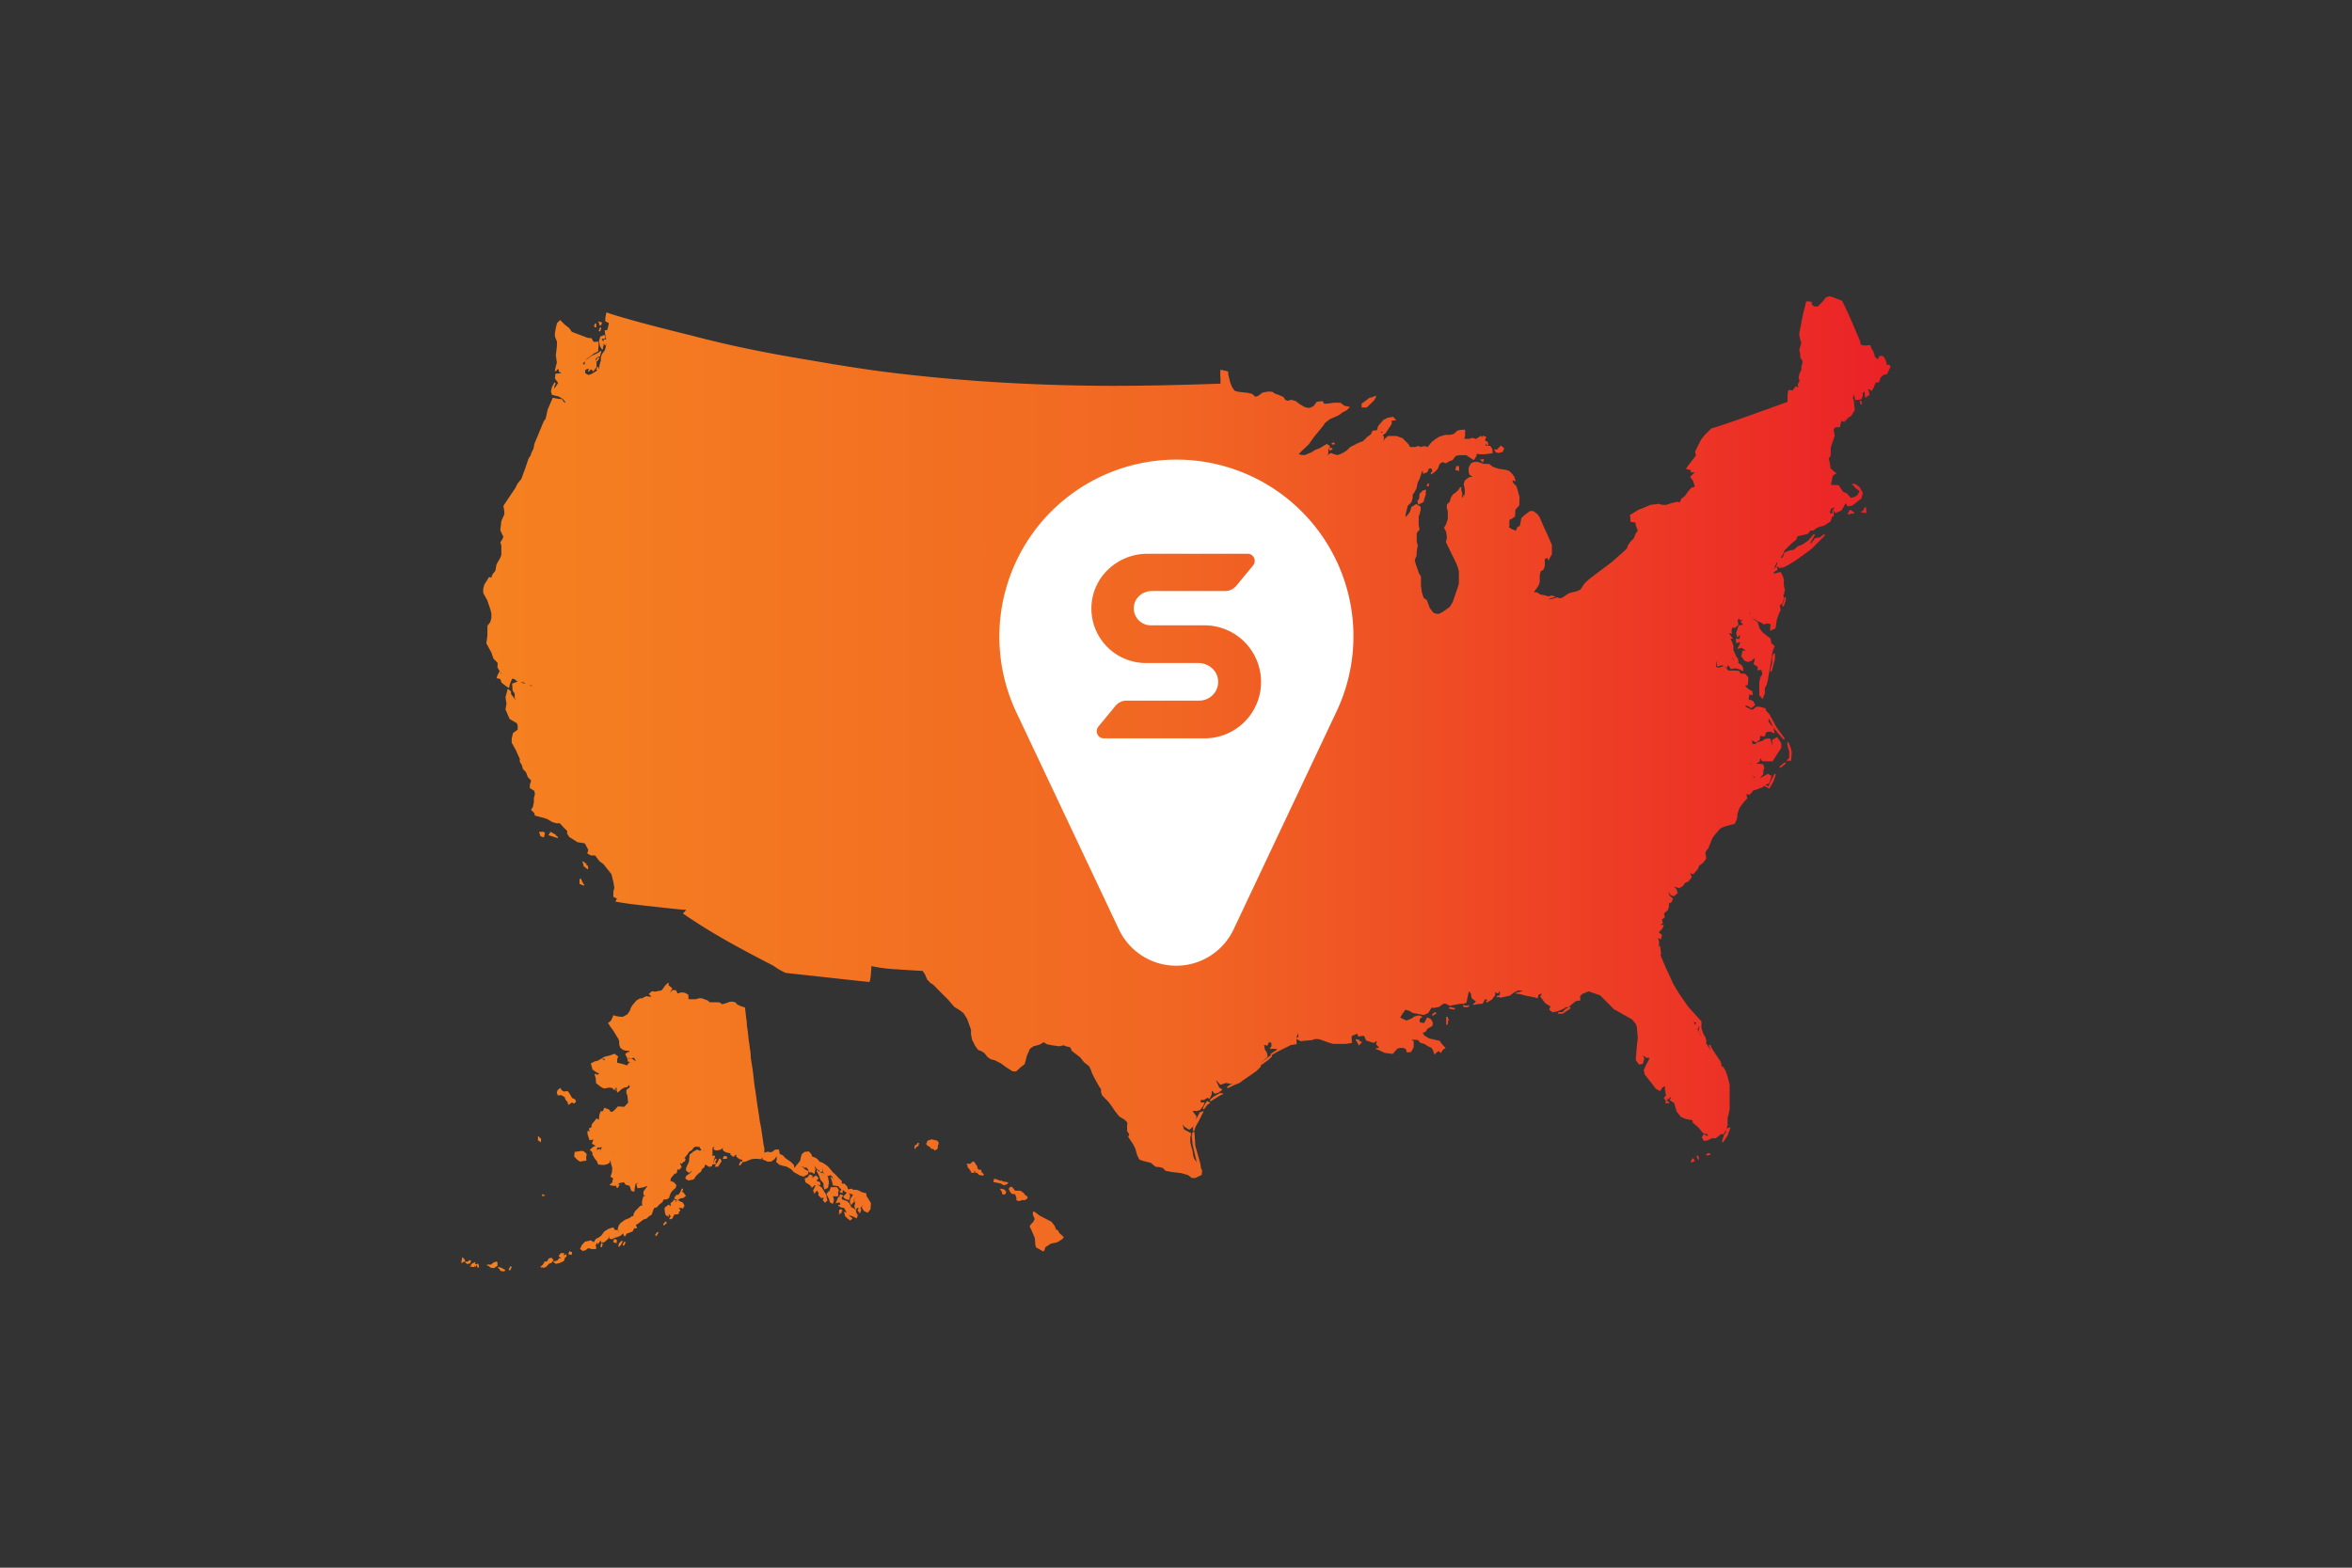
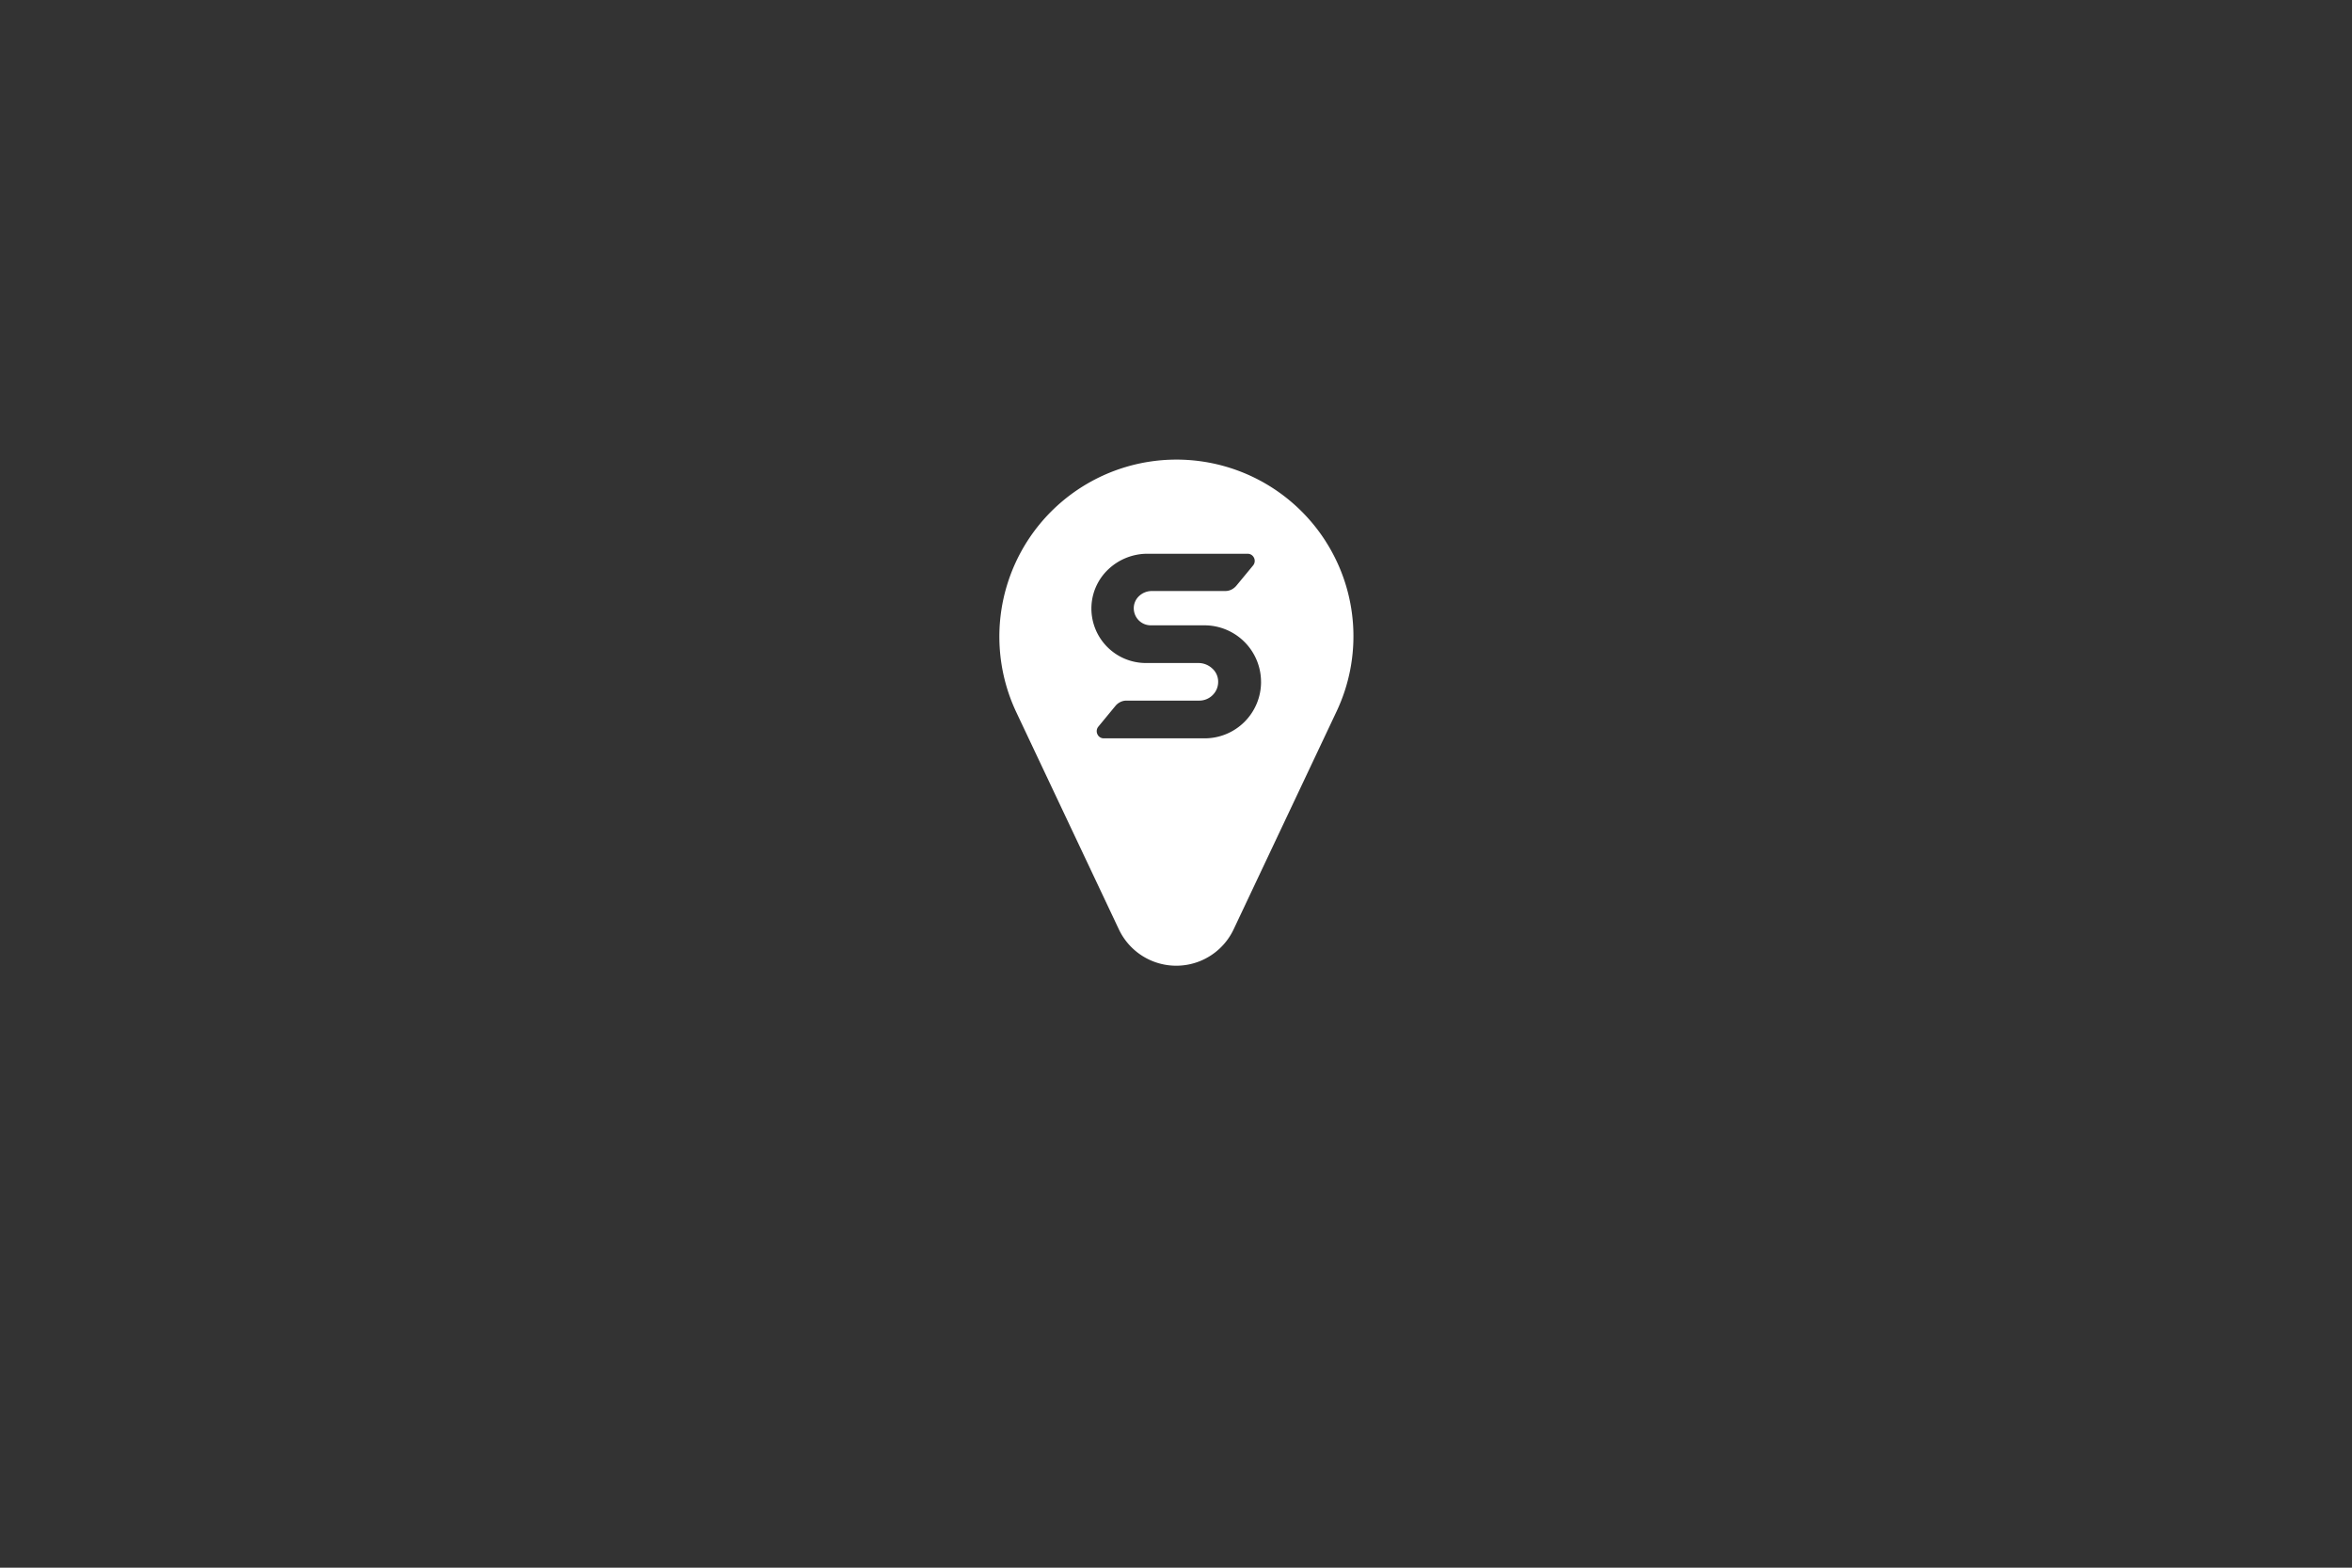
<svg xmlns="http://www.w3.org/2000/svg" id="Layer_1" data-name="Layer 1" viewBox="0 0 1275 850">
  <rect x="0" y="0" width="1275" height="850" fill="#333333" stroke="none" />
  <defs>
    <style>.cls-1{fill:url(#linear-gradient);}.cls-2{fill:#fff;}</style>
    <linearGradient id="linear-gradient" x1="250" y1="425" x2="1025" y2="425" gradientTransform="matrix(1, 0, 0, -1, 0, 850)" gradientUnits="userSpaceOnUse">
      <stop offset="0" stop-color="#f58220" />
      <stop offset="0.5" stop-color="#f16623" />
      <stop offset="1" stop-color="#eb2227" />
    </linearGradient>
  </defs>
-   <path class="cls-1" d="M310,678.92l-1.37-.56-.12.43h0v.06L308,680l1.81.43C310.22,679.1,310.16,679,310,678.92Zm4.67-202.38h-.5v2.74l2.49,1a.87.87,0,0,1-.13-.37c0-.06.07-.06.07-.12l.18.06c-.06-.06-.06-.13-.12-.19s-.06-.18-.19-.25a6.58,6.58,0,0,0-.56-.8l-1-2.24C314.82,476.42,314.7,476.48,314.64,476.54Zm1.68,152.92c1.43,0,1.61-.19,1.55-.5l-.18-1.49.31-1.19-.13-.8-1.43-1.25L315,624l-1.68.31-1.8.25-.25,2.49,1.8,1.93,1.43.87Zm-.13-.44H317v.06l-.81-.06Zm708.65-430.25h0l-.56-.56v-.44h-1.61l-.13-1.3-.56-1.62-1.12-1.74-2-.19-.93,1.87c-.06-.07-.19-.07-.25-.13l-1.37-1.18-.31-1.37-.56-1.62-1.12-1.86-.5-1.56-2.18.25h-1.49l-1.49-.5-.25-1.36-.56-1.62c-2.43-5.6-3.55-8.28-4.67-10.83-1.68-3.79-3.11-7-4.66-9.95-2.68-1.06-3.67-1.37-4.54-1.81l-2.31-.62-1.86.56L988.51,163,987,164.55l-1.68,1.68-1.87-.12-1.37-1,.19-1.24a3.69,3.69,0,0,0-1.81-.44h-1.36l-.44,2.06a89.35,89.35,0,0,0-2.3,10.26c-.44,2.3-.69,3.55-1,4.91a14.3,14.3,0,0,0,1.12,5.17l-.56,1.93-.56,2.17a9.11,9.11,0,0,1,.56,3.92l1.18,1.87-.06,1.37-.5,1.49v1.81l-1,2-.56,2.3.56,1.86-1.06,1.87c.25.93.37,1.43.43,1.68a1.58,1.58,0,0,0-.43-.12c-.81-.69-1-.63-1.06-.5l-1.62,2.18-2.36-.19-.44,2.61v3.8c-19.34,7-28,10.14-38.94,13.75l-2.18.56-3.48,3.36-2.24,2.73-3.3,6.66.5,2-4.29,5.6-1.12,1.68a4.08,4.08,0,0,1,.43.12l-.06.13h.56l1.62.43.12,1.31c1.06-.13,1.62-.19,1.93-.25-.06.12-.06.25-.12.37l-2.24,2.18,1.61,2.24.44,1.49.56,1.62-2,.56-2.3,2.86-1.12,1.68-2.06,1.56-.68,1.86-1.24-.31-2.8.56-1.68.56-1.62.56h-2.05l-2.06-.56-4.54.56-3.92,1.68-2.73,1.06-4.42,2.74.37,3.73,2.61.37.13,1.31.56,1.62.56,1.61-1.06,1.25-1.12,2.8-2,2.05-1.12,1.68-.62,1.74-2.06,2-4.35,3.8a32.52,32.52,0,0,1-3.3,2.74l-6.47,4.85-4.35,3.3L859,316.29l-2.24,3.36-2,.93-2.12.5-2.18.56-1.74,1.18-1.62,1.12-1.55.5-1.37-.56-1.93.56-2.18.56h-.68l1.31-.63,2.42-.68c-.06-.06-.12-.06-.25-.13s-.06-.18-.06-.24l.13-.07h-.19a.58.58,0,0,0-.56,0l-.93-.43-1.81.56-1.93-.56-2.73-.56-1.5-1.06c-1-.06-1.49-.06-1.68-.06.07-.19.19-.44.25-.56A11.58,11.58,0,0,1,833,319l1.06-1.55.62-1.74v-3.92l.56-2.06,1.43-.81.75-1.86v-3.92a7.5,7.5,0,0,0,1.43-.75h0l.5,1.5c.06-.13.19-.32.25-.44h0l.12.19a2.88,2.88,0,0,1,.13-.31v-.07a3.07,3.07,0,0,1,.24-.68l1.19-2.12v-5l-2.24-5.1-2.74-6-1.62-3.8-1.12-1.68-2.3-1.74-1.93-.06-3,2.3L824.65,281a20,20,0,0,1-.38,2.3,7.4,7.4,0,0,0-.31,1.81l-1.43.74-.75,1.87-2.23-.81-1.5-1,.19-1.25v-2.74l1.43-.74,1.62-1.12.18-3.67,2.12-2.43c.12-3,.12-3,.12-4.66l-.56-1.81-.56-2.18-.56-1.68-1.74-1.8a9.34,9.34,0,0,1-.37-1.31h.37c1.31.44,1.37.44,1.37.44a4.36,4.36,0,0,0-.12-.44h.12a1.21,1.21,0,0,1-.25-.37l-.43-1.49-1.12-1.62-1.68-1.68-1.81-.62-3.92-.56-1.55-.5-1.62-.56-2-1.55-3-.07-1.49-.49-1.62-.56h-1.8l-1.81.56-1.37,2.42-.06,2.37.56,1.8c.81.37,1.25.56,1.56.68a2.1,2.1,0,0,1-.56.25l-1.31.19-2.24,1.68-.68,1.87.56,2.92a15,15,0,0,1-.31,4.17c0-.06-.07-.13-.07-.19v-.06a1.67,1.67,0,0,0,.13-.62h-.06l.06-.25a1.08,1.08,0,0,1-.19.25h-.19l-.06-.13c0,.06,0,.13-.06.13-.25.06-.25.18-.12.62v.12a5.74,5.74,0,0,1-.44.69c-.06-.31-.12-.56-.19-.81.19-1.37.19-1.43.19-1.43l-.56-2.18V264l-.19.18c-.06,0-.18-.06-.25-.06V264c0,.06-.06.06-.06.12-.25,0-.31.12-.31.5a6,6,0,0,0-.5.74L789.19,267l-1.5,1-1.18,1.74-.62,2.3-1.49,1.43-.13,1.93.56,1.81v4.23l-.5,1.49-.56,1.62-1,1.55,1.12,2.12.49,3.11-.56,2.55,2.24,4.67,1.62,3.29c.81,1.62.81,1.62,1.62,3.3l1.06,2.67.49,2.12v6.41l-.56,2-.56,1.62-1.12,3.3-.56,1.61-.56,1.62-1.61,2.61-3.67,2.62L780,332.83l-1.43-.06-1.49-.5-2-2.61-1-2.61-.56-1.62-1.8-1.31-.94-3-.49-3.74v-4.85l-1.19-1.87-.49-1.55-.56-1.62-.56-1.62-.56-2.17,1-2.49.07-2.37.56-3.17-.56-1.87V289l1.55-1.92-.5-2.55v-4.3l.5-1.49.56-2.24v-1.74l-2.42-1.49-2.62,1.67-.68,2.43-1.06,1.49L762,280.27c-.06-.13-.06-.19-.12-.32l.12-1,.56-2.49.56-2.18,2-2,.69-2.36V268.2l1-1.37,1.12-2.24.56-2.86,1.06-2.06.56-1.68c.56-1.61.81-2.42.93-2.86a2.88,2.88,0,0,1,.25.5l.19,1.31,2.3-.94.75-1.86,1.37-.25.55,1.49c-.24.31-.43.56-.55.75s-.25.18-.38.25l.19.18c-.25.56.06.75.31.56l1.62-1.12,1.68-1.68,1.18-2.86,1.49-.87,1.81.62,2-1.18,1.55-.5,1.87-2.36,1.93-.37h3.73l1.37,1,2.74,1.68,1.18-1.87.56-1.61,1.24.31h2.74l4.42-.56L809,243.5l-1.12-1.74-2.55-.19.25-1.06.43.69a.45.45,0,0,0,.81-.38l-.56-1.61a3.11,3.11,0,0,0-.43.18h0a.65.65,0,0,1-.19-.25l-.25.13c-.19-.38-.31-.69-.43-.94l.18.07.56-1.62a2.48,2.48,0,0,1-.43-.13h-.07l-1.55-.43a3.49,3.49,0,0,0,.12.43h-.12a.65.65,0,0,0,.19.25V237l.06.06v.06l-1.12-.81L800.07,238l-1.8-.62-1.87.56h-2.61l.44-1.74v-3.24h-.56l-2.18.13-1.68.56L788,235.35l-2,.43H783.4l-1.8.56-1.62.56L778.24,238l-2.18,1.68-2.24,2.8-1.37-.68-2.18.56-1.36-.56-1.93.56h-2.62l-.74-1.43-3.3-3.36-1.8-.62-1.62-.56h-4.48l-1.93,1.74a9.32,9.32,0,0,0-.43,1.24c0-.06-.07-.12-.07-.18.19-.88.19-.94.19-.94v-1.49c-.25-.37-.37-.62-.56-.87l1.43-.93,1.18-1.75,2.18-3.29.06-1.87,2.37-.12c-.13-.13-.19-.25-.31-.38h0l.18-.06c-.06-.06-.18-.12-.25-.19s-.06-.06-.12-.06-.13-.06-.19-.12l-.87-1.12-3,.49-2.3,1.12L747.07,231c-.44,1.56-.56,2.06-.62,2.24l-2.43.31-.87,1.93-2,1.43-2.24,2.24-2.55,1-2.24,1.12-2.18,1.12-1.74,1.74-1.56,1.06-2.11,1.06-1.56.49-1.93-.56-1.61-.56c-1.12.75-1.75,1.12-2.12,1.37,0-.06.06-.12.06-.18l.69-.63v-2.3l1-2-1.86-1.18-3.67,2.24L712.85,244l-1.74,1.12-3.73,1.61-2-.06-1.31-.43c.5-.56,1-1.12,1.43-1.56l4-3.79,2.73-3.86,4.92-6,1.12-1.68,2.61-2.06,4.79-2.11,2.24-1.68,2.12-1.06,1.74-1.74c-.13-.06-.25-.06-.44-.13a.06.06,0,0,0-.06-.06l.12-.12h-.24c-.07-.06-.13-.06-.25,0h-.44c-1.74-.44-1.8-.44-1.8-.44l-1.93-1.55-3.55-.07-3.86.56h-1.55l-.75-1.43-3.17.38L712,220.23l-2.05.93-1.43-.06-1.5-.5L704.39,219l-2.11-1.62-2.37-.62-1.86.56-1.37-.56-.87-1.5L692.88,214l-1.68-.56-1.55-1.06-2.43-.06-2.8.56-2.36,1.74-1.5.5-1.8-1.56L676.4,213l-5-.56-2.12-.56-1.36-2-1.06-2.61-.5-2.12-.56-2.17v-1.56l-4.17-1a1.07,1.07,0,0,1-.06.43h0v.06a23.37,23.37,0,0,0,0,3.55c.06,1,.06,1.8.06,3.55-19.35.68-38.38,1.18-57.85,1.18-19.23,0-38.82-.56-57.74-1.62-19.41-1.06-38.51-2.68-57.73-4.91-11.69-1.31-23.27-3-38.26-5.48-2.86-.5-5.85-1-9.45-1.62-2-.31-8.84-1.49-9.52-1.61-20.41-3.49-38.57-7.35-56.12-12-.62-.13-9-2.24-11.51-2.86-4.41-1.12-8.08-2.06-11.63-3-8.71-2.3-16.17-4.42-23.14-6.66,0,.13-.06.32-.06.44h-.07v.31l-.43,2.43v1.61l1.93.94-.31,1.74-.56,2-1.37.25.25,2.18.56,2.67-1.37.07c-.07.49-.13.87-.19,1.18-.56-.87-.75-1.25-.87-1.43.12-.06.31-.06.37-.13l1.43.07a3.72,3.72,0,0,0-.12-.44l.43-.12-.56-1.62a1.11,1.11,0,0,1-.43.12h0a.06.06,0,0,0-.06.06l-1.81.69-.74,2.43.56,2.92,1.18,1.8c.06-.12.06-.18.12-.31s.13-.06.19-.06l.06.12v-.18c.19-.13.19-.25,0-.56v-.13l.44-1.3v-1.06a13.11,13.11,0,0,1,.81,1.37c.06-.13.06-.19.12-.31a.2.2,0,0,0,.12-.07l.07.13v-.19c.18-.12.18-.25,0-.5a1,1,0,0,0,.12-.31c.06.19.06.31.13.5-.19,1.12-.19,1.18-.19,1.18l-.56,2L326.33,192l-.62,1.74v1.8l-.5,1.5-.56,2.8a.77.77,0,0,1-.25.18v-1.18l-.12.12a2.86,2.86,0,0,1-.31-.06v0c-.31,0-.37.19-.37.87-.5.56-.56.56-.56.56a1.34,1.34,0,0,0,.43.13h.5c-.81.74-.81.81-.81.81l-2.61,1.55-1.56.5-1.86-1.06.24-1.8c1.06-.38,1.5-.56,1.75-.62v.49c-.19.5-.25.75-.31.94v.06h0l-.07.25a.77.77,0,0,0,.25-.19.24.24,0,0,1,.19.06v.13c.06-.06.06-.06.06-.13.19,0,.25-.12.31-.43V201a7.79,7.79,0,0,1,1.06-.75h0l1,1.18,1.74-2.36.06-2.37a8.38,8.38,0,0,0-.31-.93.43.43,0,0,0,.74.06l1.12-1.62-.74-.49-1.12,1.61a.61.61,0,0,0-.06.32l-.25-.75,1-1.25,1.44-.37.8-3a3.21,3.21,0,0,1-.31.19.21.21,0,0,1-.12-.06l.06-.19c-.06.06-.12.06-.19.13a.32.32,0,0,0-.24.18c-.25.19-.44.38-.63.5l-1.92,1-2.12,1-2.24,1.68a6.71,6.71,0,0,0-1.06.75l.62-.69,4.24-3.17,2.11-1.06.25-3.11v-2.17H324l-2.18.12-1.18-2-2-.19L310,179.92l-1.43-2-2.8-2.24-2.11-2.18L302,175.13l-.63,2.3-.56,3.3v1.68l1.12,2.86-.06,2.55-.56,4.85.56,3.92-.56,2-.56,2.74c.06-.06.13-.06.19-.13a.51.51,0,0,0,.31.07v.12c0-.06.06-.06.06-.12.25,0,.38-.13.5-.69a8.74,8.74,0,0,1,.75-.5c.06.13.18.25.25.38l.24,1.18c.63.25,1,.37,1.31.5a11.58,11.58,0,0,1-1.18.31l-2.05.12-.32,2.62,1.75,2.42-1.12,1.74a10.44,10.44,0,0,0-.87,1.31c-.07-.12-.07-.19-.13-.31l.13-.93.56-1.37a.43.43,0,0,0-.81-.31l-1.12,2.17-.56,2.31.56,1.86,3.61.87,2.55,1.56c.74,1.06,1.12,1.55,1.3,1.8h-.31l-.81-.43-.74-1.43-2-.19-3.18-.56L296.91,222l-1.12,5-1.06,1.49-5,12.07-.56,2.8-1.05,2.05-.56,1.68-1.06,1.56-1.68,5-2.18,6-2.11,2.61-1.12,2.24L275.07,271l-2.18,3.29.5,3v1.56l-1.62,3.67-.56,5,1.68,3.54-.56,1.31L271.28,294l.49,2v4.79l-.49,1.5L269.16,306l-.62,3.42-1.56,2-.62,1.75-1.24-.32-1.5,2.43-1.05,1.62-.63,2.3v2.3l2.24,4.05,1.62,4.85.56,2.17v2.62l-.56,2.05-1.55,2.05-.07,5.73-.56,3.73,2.8,5.16,1.06,3.18,2.3,2.36-.12,2.43c.62,1.05,1,1.74,1.24,2.17,0,.07-.06.07-.06.13h-.12a.47.47,0,0,1-.07-.19c0,.06-.06.13-.06.19s-.12.12-.06.31-.06.19-.06.25a11.93,11.93,0,0,0-.75,1.3l-.56,1.62a2.62,2.62,0,0,1,.44.13h.06l1.55.43.69,1.93,2.3,1.8,1.68,1.12a4.08,4.08,0,0,1,.12-.43l.13.06v-.56l.43-1.62,1.06-2.55,1.25.25c.93.75,1.43,1.12,1.68,1.37l-2.93,1.06.25,3.73,1.18,1.81-.06,1.92c.19.63.31,1,.37,1.25a1.08,1.08,0,0,1-.25-.19l-.56-.87L277,376.26l.06-1.37-1.8-1.43a2.48,2.48,0,0,1-.13.43l-.12-.06v.56l-.44,1.62-.56,2.05.56,3.49-.56,3.11,2.24,5.16,4,2.36.38,1.37v2.06l-2.55,1.86-.69,3v2.24l2.24,4,2.18,4.85-.06,1.43,1.18,1.87.5,2.05,1.74,1.87,1,2.61,1.75,1.81-.69,2.36v1.74l2.43,1.5.31,1.86-.56,2V435l-.56,2.62-1,1.49,1.75,1.68.37,1.43,5.23,1.37,1.61.56,2.62,1.62,2.3.62h1.74l1.87,2.05,2.17,2.18-.12,1.31,1.18,1.86,4.48,2.86,4,.63,1.87,3.6-.56,1.87,1.93,1.06h2.3l2.36,3.11,2.24,1.68,4.29,5.41,1,4.17.56,3.23-.56,2v2.86l1.93.93-.81,1.68c.12,0,.31.06.44.06h0a.82.82,0,0,1,.37.06c5,.88,9,1.37,17.6,2.31,9,1,13,1.43,18,1.92h1.93c-.18.25-.31.5-.43.69l-1.31,1.37c13.87,9.58,27.5,17.23,49.21,28.43a34.26,34.26,0,0,0,6.53,3.79c6.53.75,11.51,1.25,22.77,2.49s16.24,1.81,22.65,2.43a17.8,17.8,0,0,0,.74-4.48c.19-2,.25-3,.25-4.11a.78.78,0,0,1,.37.06A88.53,88.53,0,0,0,486,525.56c3.85.25,5.41.38,14.18.88l1.31,2,1.06,2.61,1.74,1.8,1.68,1.12,3.17,3.24,4.92,4.91,3.23,3.8,2.86,1.74,2.12,1.62,2,3.17,2.12,5.91v2.55l.56,2.8,1.67,3.36,1.68,2.24,1.87.68,1.56,1.06,1.55,2.05,1.74,1.19,2.31.62,3.17,1.62,3.73,2.67,2.74,1.68,1.86.06,2.49-2.3,2.12-1.62.68-2.42.56-2.18,1.62-3.73,2-1.43,2.06-.5,1.68-.56,1.74-1.12,1.74,1.12,2.86.56,3.86.56,2.36-.56,1.37.56,2.24.56.81,1.93,4.48,3.42,2.11,2.67,2.8,2.24,1,2.06.5,1.55,1.68,3.36,2.17,3.86,1.12,1.68-.06,1.37.56,1.8,1.74,1.8,1.62,1.62,1.62,2.12,2.17,3.23,2.18,2.74,2.86,1.74,1.56,1.56-.13,2.42v2.18l1.19,1.87-.63,1.24,2.8,4.23,1.06,2.12,1.06,3.73,1.12,2.24,1.87.75,2.24.56,2.17.56,2.55,2.11,1.93.12,2.05.56,1.44,1.5,3.48.68,4.91.56,3.74,1.06,2.05,1.56,1.93.06,3.48-1.68.25-2.55a9.47,9.47,0,0,0-.56-.81l-.5-3.05L648,621.31l-.5-7.53a.47.47,0,0,0-.31.06H647l-.43-.12L646,615.9l.56,5c1.86,7.91,2.11,9.09,2.17,9.27l-1.36-1.92-.5-1.5-.5-3.23-.56-1.68-.56-2.68v-2.61l.56-2.05-4-2.18c-.38-1.37-.56-2.12-.69-2.49.13.06.19.13.31.19l.56.87,2.74,1.68c1.18-1,1.81-1.49,2.24-1.81l-.25.81v1.74a.21.21,0,0,1,.06-.12c.13,0,.25.06.38.06v.13c0-.07,0-.07.06-.13.31,0,.37-.18.37-1a15,15,0,0,0,.56-1.43l1.56-2.74,2.74-5.41a1.46,1.46,0,0,0-.44-.13v-.06l-.12.06a.21.21,0,0,0-.13.06l-.81.44h0l-.37-.19c-1.25,2.31-1.93,3.49-2.3,4.17l.37-1.68c-1.37-1.93-1.93-2.61-2.11-2.92.24-.06.43-.06.62-.13l1.68.13,1.68-.56,1.86-2.37.63-1.74h-.44l.06-.12a.47.47,0,0,1-.25.06c-.06,0-.06,0-.12.06h-1.37v-1.3c.06,0,.06,0,.12-.07h1.75l1.74-1.18,1.24.62,1.12-2.48v-2a3.46,3.46,0,0,0,.56.44l.94,1.24,2-.49,2.3-1.68a1.15,1.15,0,0,0-.37-.25l.12-.06c-.12-.07-.25-.07-.37-.13l-1.12-.81c-1.06-2.3-1.56-3.29-1.74-3.73a.47.47,0,0,0,.25.06l2.11,2.24,3.17-1,2.49.56,1.06-.32-.19.19a10,10,0,0,1-1.12.5l-1.55,1.06a.43.43,0,0,0,.43.74l3.3-1.61,2.68-1.06,2.3-1.68c4-2.74,5.16-3.49,7.09-4.92l2.24-2.24c0-.43.06-.74.06-1a.41.41,0,0,0,.44-.06l3.79-2.74,1.68-1.68a.44.44,0,0,0-.56-.68l-1.62,1.12a2.23,2.23,0,0,0,.25.31h0l-.25-.31c-2.42,2.11-3.36,2.86-3.67,3.11v-.07l1.5-1.3,2.17-2.18-.43-2.12-1.12-1.74c-.31-1.8-.44-2.3-.44-2.49h.25c1.43.44,1.49.44,1.49.44l.94-1.93,1.24.31.13,1.87-1.06,1.3h.43l.07.07c-.13.12-.13.18-.13.18a.48.48,0,0,0,.25-.06.16.16,0,0,0,.25-.06c.12,0,.31-.06.44-.06l1.86.06a5.55,5.55,0,0,1,1.06.43c-.25.13-.5.25-.81.44L689,571.29h-.06a.45.45,0,0,0,.5.75l2.74-1.62,7.59-3.8,3.17-.49-.19-2.74a.26.26,0,0,1,.06-.13c.07.07.13.07.25.13h0l-.18.12c.12,0,.18.07.25.07a.22.22,0,0,0,.18.06c.06,0,.19.06.25.06l1.37.81,6.16-.56,1.74-.56h2.05l3.11,1.06,2.68,1,2.24.56h6.66l3.35-.56-.18-2.24v-1.49l3-1.24.49,1.49,3.18-.37,1.18,2.55,4,1.3c1-.56,1.5-.87,1.74-1v.5l-.43,1.18c1.12,1.18,1.49,1.68,1.68,1.87a1.82,1.82,0,0,0-.37.18l-1.56.31.37.19v.12l-.18.07c.06,0,.18.06.25.06a.22.22,0,0,0,.18.06c.5.19,1,.31,1.37.44l2.92,1.43,4.42.56,2.55-2.87,1.43-.37h1.5l1.49.5.81,2,2.18-.31,1.36-2.43.07-1.8v-1.62c-.63-.31-1-.5-1.31-.62.56-.06,1-.13,1.37-.19l2.24.19,1.24,1.49,2.37.69,1.49,1,2.24,1.12.93,1.5.5,2.05c.12-.12.25-.19.37-.31l.07.19a.77.77,0,0,1,.18-.25l.06-.07c.13-.12.19-.24.32-.37L780,569.8,781,571c.06-.13.18-.25.25-.37h0a15.44,15.44,0,0,0,.93-1.5l1.49-.87-.31-.31.06-.06a1.31,1.31,0,0,1-.31-.25l-1.62-1.74-1-1.56-5.72-1.3-2.62-1.56-.93-1.49,1.49-.5,1.18-1.74,2.62-1.5.18-2-1.18-1.86-1.86-.75-1.62,3-2.3-.25-.13-1.87,1.49-1.24a3,3,0,0,1-.43-.19l.12-.12h-.25c-.06-.07-.12-.07-.24,0h0l-1.12-.44-2.31.56-1.74,1.18-2.67,1.06-1.31-.56-2.11-1.06,1.3-2.17,1.56-2.06,2.3.69,1.49,1,6.16,1.18,2.43-1.11,1.8-2.93,1.25.19,2.8-.56,2.36-1.74,1.37.06,2,1.06,5.72-1.06h1.56l1.8-.56.87-4.17c.31-1.24.44-1.8.5-2,.12.06.19.12.31.19a5.08,5.08,0,0,0,.75,1l.37,2.43,2.37,1.93-1.75,1.55h.38c.06.06.06.13.12.13l-.12.12c.06,0,.12-.06.25-.06s.18,0,.31-.06c.56-.13,1-.25,1.43-.32l3-.24,1.36-2.43a9.07,9.07,0,0,0,1.12.19,1.58,1.58,0,0,0-.12.43c-.06.06-.06.13-.12.19a1.19,1.19,0,0,0-.38.25.34.34,0,0,0,.19.12c-.25.62,0,.75.25.62l2.73-1.61,1.75-2.31c.06-1.12.06-1.55.06-1.74.12.06.25.06.31.13.93.74,1.12.68,1.24.56.44-.63.69-1.06.87-1.25a2.84,2.84,0,0,1,.13.69l-.13,1.49-1.92.62c.06,0,.12.06.25.06s.06.19.06.25l-.13.07h.13c.12.18.31.18.81,0h0l1.24.43,5-1.12,2.36-1.74L823,537l2,.06h.62c-.56.25-1.06.44-1.43.63l-2.68.68c.07,0,.19.06.25.06s.06.19.06.25l-.12.06h.25c.06.07.19.07.37.07.62.06,1.12.12,1.56.18l2.67.75,5.41,1.06,1.56.56a4.36,4.36,0,0,1,.12-.44h0v-.06l.44-1.56c.87-.31,1.37-.49,1.62-.56a2,2,0,0,0-.13.56l-.68,1,2.8,3.67c2.11,1.31,2.67,1.62,2.8,1.68-.06.12-.06.25-.13.31l-.12-.12v.24c-.06.07-.06.13,0,.25h0l-.44,1.12,1.81,1.43,2.55-.49,2.8-1.12a4.73,4.73,0,0,0,1.8-1.19l1.31.13,4.1-3.36,2.56-.44-.19-2.17,1.06-1.25,3.6-1.49,6.23,2.18,7.46,7.52,9.89,5.54,2.06,2.61.49,1.5.5,5.91-.56,4.85-.56,7.09,1.74,2.49,2.12-.37.81-3.05c-.44-.75-.69-1.18-.87-1.43a5.88,5.88,0,0,0,.68.25l1.18.93,1.81.06-.44,1.18-1.06,2-1.61,3.3.49,2.49,4.42,5.6,1.62,2.18,2.36,1.24,1.18-1.87c.87-.49,1.25-.74,1.37-.8s.06.18.06.24l-.06,1.12.5,3.24c.06.19.12.31.19.5s-.07.06-.07.12h-.18l-.06-.12a.2.2,0,0,1-.07.12c-.18.06-.25.19-.18.5-.69.81-.75.81-.75.81.93,1.12,1.37,1.68,1.56,1.86h-.63v.88h1.62a.44.44,0,0,0,0-.88h-.68l.12-.12h0c.19-.25.06-.5-.5-1.06l.38-.12a10.23,10.23,0,0,1-.25-1.06l.5,1.31c.12-.13.24-.19.37-.31l.06.12a3.59,3.59,0,0,0,.44-.56c.49-.44.87-.75,1-.93a3.26,3.26,0,0,0-.12.68l-.68,1.25,2.42,1.55,1.43,4.67,2.24,2.86,2.93,1.24,3.36.56.18,1.37,2.86,2.37,2.68,3.23,2.43.68a6,6,0,0,0,.18,1,7.22,7.22,0,0,0-.81-.31l-1.3-1-1.12,1.93,1.12,2,2.11-.37,2.24-1.12,2,.06,3-2.3,1.37.12c.62-1.24,1-2,1.18-2.42V614l-1,1.37-1.12,3.36a.45.45,0,0,0,.81.37l2.18-3.3,1.68-4.48a.6.6,0,0,1-.31.07c-.06-.07-.06-.07-.13-.07l.07-.18c-.07.06-.13.12-.19.12s-.12.06-.19.13a.32.32,0,0,1-.25.12c-.68.19-1,.25-1.18.31l.56-1.68v-4l.56-2.05.56-2.74V588.21l-1.12-4.48-1.12-3.29-1.12-1.75c-.56-.43-1-.74-1.3-1a.48.48,0,0,0,.25-.56l-.56-1.62c-3.8-5.66-4.3-6.53-4.42-6.66l-1.06-2.17a.45.45,0,0,0-.81.37l1.12,2.74c.19.31.31.56.5.81-1.43-2.31-2.55-4.11-3.42-5.42a.45.45,0,0,0,.5-.56l-.56-2.17-1.12-1.81-.5-1.55-.56-1.62v-3.67l-7.22-8-4.85-7L907,533.4l-2.67-6-1.12-2.18-2.74-6.53c-.18-.5-.25-.81-.37-1.06.19-.06.43-.18.37-.49l-.56-4.36-.18.19h-.25v-.13a.21.21,0,0,1-.07.13c-.12.06-.18.18-.18.56l-.19.18.31-1.36v-1.75c-.31-1.18-.43-1.74-.5-2a1.46,1.46,0,0,0,.44.13c.87.68,1.06.56,1.12.37L901,507l-1.8-1.55c0-.06.06-.06.06-.13a19.44,19.44,0,0,1,1.68-1.49l1.12-2.24h-.5l.06-.19a.41.41,0,0,1-.25.07.22.22,0,0,0-.18.06h-.94a3.64,3.64,0,0,1,.31-.44l.88-.56-.5-2,1.55-1.18-.43-2.11,2.05-1.75.62-1.8v-1.8l1.43-.75.75-1.87-1.8-1.62c-.32-.93-.56-1.49-.69-1.86a2.85,2.85,0,0,1,.44.37,9.59,9.59,0,0,1,.81,1.18l1.74.63,2.11-1.75-1-2.67a12.74,12.74,0,0,1-1.31-.19,3.29,3.29,0,0,0,.44-.18l1.24-.13,1.31.56,2-1.12,1.18-1.74,2-.93,1.8-2.31c-.56-1.12-.8-1.61-.93-1.92h.5l1.18.43,2.55-2.92.62-1.74,2.06-1.44,1.74-2.3-.44-3.61v-.06h.07v.13c0-.07.06-.07.06-.13.31,0,.37-.12.37-.74,0,0,0-.07.06-.07l1-1.05,2.18-5.48,1.05-1.55,3.24-3.8,2-1,5.91-1.62.87-1.93v-.19c.06,0,.06,0,.13-.06v0c.31-.12.31-.31.12-.87l.31-.62v-1.62l1.06-3.11,1.06-1.56,1.62-2.17,1.61-1.62c-.18-.93-.37-1.68-.5-2.24l1.87.19,2-2.37a8,8,0,0,0,2.43-.68,21.7,21.7,0,0,1,2.24-.81c.74-.56,1.24-.87,1.55-1.18l-.18.62,1.61.56c.13.06.19,0,.25,0a.45.45,0,0,0,.81.37l2.18-3.79,1.12-3.36a.43.43,0,0,0-.81-.31l-2.18,4.35a1,1,0,0,0,.38.13h0l-.38-.13c-.43,1.06-.68,1.74-.87,2.12a.77.77,0,0,0-.25-.19l-1.49-.5.5-.37,1.49-.5.81-1.93.56-2.24-1.93-1.05-4.17,2.24h-.12l1.74-2.06.06-1.93.5-1.49-.56-1.93c-1.87-.25-3.23-.37-4.23-.49h.56l1.87-1.19a13.14,13.14,0,0,1,.18-1.61l.44.43.5,1.12,2.48.13h3.24l2.55-4,2.18-3.23.06-2.43-1.18-1.87-1.12-1.61-2.8,1.55c.12,1.37.25,2.18.25,2.74a5,5,0,0,0-.31-.5l-.44-1.55-.5-1.56-2.67.25-1.74,1.18-2.06.5-1.74,1.18-1.37-.06-.12-1.31c-.13-.31-.19-.56-.25-.74l2.36,1.3,2.12-1.74.12-1.93,2.3.44,1-2.49,2.36-.25,1.93,1.06c0-.13-.06-.25-.06-.38s.06-.06.06-.12l.19.06A.22.22,0,0,1,962,397c.06-.07,0-.19-.13-.32a4.37,4.37,0,0,0-.18-.49c-.13-1-.25-1.5-.25-1.68l1.93,2.42,3.29,3.86a.44.44,0,0,0,.69-.56l-4.36-6-3.79-7-1.74-1.75L957,384l-3.05-.81h-1.74l-2.43,1.74-1.24-.62-2.12-1.06a4.63,4.63,0,0,1-.37-.87l1.68.56,1.56,1.06,2.17-1.68-1-2.18-1.87-.74c-.25-.06-.5-.19-.69-.25h0l.44-2.61,1.74.43v-.43h0v-.07l-.12-1.68-2.43-1.36L946,371.84c-.06,0-.06-.06-.13-.06,1.5-.31,1.56-.31,1.56-.31l.31-2.62v-1.61L946,365.31l-2.49-.13-.75-1.43-2-.18h-3.79c-1.25-1.31-1.81-2-2.12-2.31a8.24,8.24,0,0,1,1.31.94,1.63,1.63,0,0,0,.12-.44l.13.06v-.24c.18-.5.25-.75.31-.94l.68.69.81,1.43,2.61-.44,2,.56,2.11,1.06v-.5h0l.19.06c0-.06-.06-.18-.06-.24A.41.41,0,0,0,945,363h0a3.34,3.34,0,0,0-1.12-2.55c-.62-.38-1.12-.75-1.61-1V359h0l.18.07c0-.07-.06-.19-.06-.25a.48.48,0,0,0-.06-.25h0a3.39,3.39,0,0,0-1.12-2.55l-1.56-3.67.07-2-.56-1.81c-.81-1.61-1-2.05-1.06-2.17a.2.2,0,0,0,.12-.07l1.18.07a1.33,1.33,0,0,1-.24-.38l.12-.06-.62-.62c-.87-1.18-1.31-1.81-1.56-2h.56a10.92,10.92,0,0,0,1.12.43v-.43h0v-.07l-.12-1.68.56-1.37,1.24.32,1.93-1.75-.44-2.61c.63-.5,1-.81,1.19-1v.31l-.44.74h.44c.06,0,.06,0,.12-.06a11.77,11.77,0,0,1,1.25-.06,1.37,1.37,0,0,0-.25.43l-.87.56c.93.88,1.36,1.31,1.55,1.5a4,4,0,0,0-.75.31l-1.68.18-1.36,4.11.56,2.43c.12-.13.24-.19.37-.31l.06.18a.32.32,0,0,0,.13-.25c.06,0,.06-.06.12-.12s.06-.06.06-.13c.38-.31.62-.49.75-.62v.81c-.44,1.31-.44,1.37-.44,1.37h0l-1.74-.44v.44h0v.06l.13,2.18a1.11,1.11,0,0,1,.43-.12v.06c.06-.06.13-.06.19-.13.81-.31,1.24-.43,1.49-.56v.56l-.43,1.19-1.06,2c.12,0,.18-.07.25-.07s.12.13.18.13l-.06.12c.06-.06.06-.06.13-.06s.31,0,.56-.37c1.18-.25,1.18-.31,1.18-.31,1.37.8,2,1.18,2.42,1.43-.18.06-.37.06-.49.12l-1.19-.12-.87,3.05,1.75,2.55,1.86.68,1.93-.56c1-.93,1.43-1.37,1.62-1.55.06.18.06.37.12.49l-.12,1.31-.56,1.37,2.42,1.62-.24,1.8h.43c.06,0,.06,0,.06-.06l1.68-.13.56,2.49-1.06,1.25-.62,2.86V377l1.74,1.93c.07-.12.13-.31.19-.43l.13.12a3.86,3.86,0,0,0,.12-.75c.81-1.86.81-1.92.81-1.92v-2.8l1.06-2,.56-2.31,1.61-9.33.56-3.85L961,353l1.06-2.67-1.8-1.62-.38-2.43-1.8-1.37-2.68-2.17-1.55-2.12-1-3.17-2.36-1.87c-.19-.25-.31-.43-.44-.62l2.68,1.87,1.74.62L956,338.5l2.55-.5,1.37.56-.32,1.24V342a2.74,2.74,0,0,0,.44-.19V342a.9.9,0,0,0,.25-.19h0c.12-.12.25-.18.37-.31l1.81-.81.74-4.66.5-1.56.56-1.62,1.06-2.11-.5-2.49,1.49-1.24.69-2.37c-.13-.87-.19-1.55-.25-2.18,0-.06.06-.12.06-.18s.19-.06.25-.06l.06.12v-.12c.19-.13.19-.32,0-.81h0l.44-1.25-.56-2.8v-3.17l-.56-1.8-1.12-2.24c-2.93.68-3.61.81-3.73.87s-.07-.19-.07-.25v-.56s.07,0,.07-.06h.06v.18l.18-.18c.07,0,.13-.07.19-.19l.19-.19,1.37-.74a17.49,17.49,0,0,1-.38-1.93,9.77,9.77,0,0,1,1.56.93c.43-.5.75-.87,1-1.12,0,.06-.06.13-.06.19-.25.31-.37.56-.5.68h0l-.18.25c.12-.06.25-.06.37-.12a.06.06,0,0,1,.06.06l-.06.19c.06-.07.13-.07.19-.13s.18-.06.25-.19.06-.06.12-.06l1.31-.37,2.11-1.06,4.42-2.74,6-4.35,2.18-1.62,1.68-1.68,5.48-5.47c.37-.38-.13-1-.56-.69a23,23,0,0,1-2.12,1.56l-2.61.5-1.37,1.8a15.26,15.26,0,0,0-.87,1.37,2.88,2.88,0,0,0-.13-.31l.13-.93,2.11-3.49a.45.45,0,0,0-.74-.5l-2.74,3.3-3.17,2.12-2.68,1.05-1.8,1.75-2.49.43-2.8,1.12-.81,2.49c-.44.25-.81.43-1.12.62a8.47,8.47,0,0,0,.31-.93l1.06-1.56.62-1.74,4.23-4.17,2.12-1.61.68-1.87,5.72-1.37,1.37-1.8,1.25.18,2.42-1.74,1.5-.5,2.17-.56,3.43-2.24.74-1.86c-.06-.25-.12-.5-.18-.69.12,0,.24-.06.31-.06v0c.12-.06.18-.06.18-.19a.43.43,0,0,0,.75-.31v-3.11l.81,1.68,3.36-1.43c1.68-2.8,2.11-3.61,2.3-3.86l.25.25.75,1.37,2.61-.43,5-3.92.68-3-1.68-3.05-2.3-1.74-1.93-.06a1.08,1.08,0,0,0,.19.25c0,.06-.06.12-.06.18H1004c.06.07.06.07.13.07,0,.24.12.31.49.31h0a7.65,7.65,0,0,1,.75,1l2.68,2.18-1.25,2.24-1.49.87-2,.5-2.31-2.61-1.8-.62-2.49-3.68-4.17-.18.44-2.3.56-2.62,2-1.37a1.45,1.45,0,0,0-.37-.24l.12-.07c-.12-.06-.25-.06-.37-.12l-1.12-.81-1.5-1.55-.43-3.05-.56-2.24,1.06-1.31.06-4.6,1.06-3.11,1.12-3.3L994,233.3l.56-1.44,1.36-.24h1.5l.43-2.06.5-1.49h0c1.37.93,1.68.68,1.68.44V227.2c.06.06.06.12.12.19a4,4,0,0,0,.19,1.05c.13-.12.19-.25.31-.37l.06.12a2.88,2.88,0,0,0,.13-.31v-.12l.81-1.06,2.05-1.43,1.74-2.86-.5-5.16-.56-1.75c.5-1.05.75-1.61.88-2,0,.06.06.19.06.25-.19.87-.19.93-.19.93l.56,2.18,3.24-.25.87-1.93v-1.8l1.43-.75c.06-.06.12-.06.18-.12l-.68.5.37,3.17c.13-.06.25-.19.38-.25v.13l.43-.44a16.8,16.8,0,0,1,1.56-.93l-.44-2.62c-.18.07-.31.07-.43.13l-.19-.25.93-.44,1.19,1.06c.06-.12.18-.25.24-.37h0a15.19,15.19,0,0,0,.94-1.49l1-2.68,1.87-.31.87-2.49,1.5-1.43,2-.44,1.92-4C1025.09,198.83,1025,198.77,1024.84,198.77ZM271.65,365.49a1.27,1.27,0,0,0-.19-.31,3.67,3.67,0,0,1-.06-.74l.25.43Zm11.45,4.73c-.5-.12-.87-.25-1.19-.31L284,370a8.3,8.3,0,0,0,.75.81Zm5.53,1.81c-.87-.19-.93-.19-.93-.19-.31-.12-.56-.19-.81-.31l.93.06c.44.13.75.25.94.31C288.76,372,288.7,372,288.63,372Zm28.56-174.26-1.25-.49a3.88,3.88,0,0,1,.38-.56c.31-.32.5-.56.74-.81l-.18,1.74,1.24.25h-.06Zm12-28.37v-.12c.49.19,1.05.44,1.61.62C330.25,169.72,329.69,169.53,329.2,169.4ZM471.1,532.22c-.19-.06-.44-.06-.62-.12.25.06.43.06.62.12Zm231.61,30.61c.94-2.55.94-2.61.94-2.61h0l.24,1.92A11,11,0,0,0,702.71,562.83Zm46.6-328.35a.19.19,0,0,0-.06.12c-.07.06-.13.06-.19.13l-.19-.25a2.94,2.94,0,0,0-.43-.44h1A1.63,1.63,0,0,0,749.31,234.48Zm44.42,35.21c0-.06-.06-.13-.06-.19l.18-.18C793.79,269.44,793.79,269.56,793.73,269.69ZM935.82,612.16a.77.77,0,0,0,.18.25h-.31C935.76,612.35,935.76,612.23,935.82,612.16Zm-3.8-34.9-.12-.12c-.44-.62-.81-1.25-1.18-1.87C931.4,576.33,931.77,577,932,577.26Zm-12.94,7.41Zm1.19-26.44a.27.27,0,0,0,.06-.32c0-.06.06-.18.06-.24a12.14,12.14,0,0,0,.75-1.31c.06-.13.06-.25.12-.37v.56l-.43,1.86,1.12,2.86c.18.38.37.69.55,1l-.87-1.37-.49-1.55c-.44-.44-.69-.75-.94-1C920.2,558.29,920.2,558.29,920.27,558.23Zm-.19.06a.06.06,0,0,0,.06.06.06.06,0,0,0-.06-.06Zm-.56-3.8c-.37.69-.56,1.06-.69,1.31l-.43-1.31c-.06-.18-.19-.31-.25-.49Zm-20.59-39.75h0l-.07.06v-.06Zm32.53-152.67-1.3-.56.31-2.3c.25-.68.5-1.18.62-1.55l-.37,1.43v2.3a2.48,2.48,0,0,0,.43-.13v.13a3.2,3.2,0,0,0,.44-.19l1.93-.5a7.7,7.7,0,0,0,1,.44Zm19.29,58.79c.37.44.68.75.87.94l-.75-.25c-.31-.5-.56-.81-.74-1.12A3.46,3.46,0,0,0,950.75,420.86Zm8-31.29c.38.56.69,1.12,1,1.56.93,2,1.3,2.73,1.43,3a14.83,14.83,0,0,0-1.43-1.43l-1.06-1.55.06-1.37C958.77,389.7,958.71,389.63,958.71,389.57Zm-9.89,23.95a8.34,8.34,0,0,1,.81.44l-.5-.06c-.25-.19-.43-.32-.62-.44A.57.57,0,0,1,948.82,413.52ZM942,381.11h-.56c-.13-.06-.19-.06-.31-.12A5.91,5.91,0,0,0,942,381.11Zm-2.68-24.32a9.7,9.7,0,0,1,.5,1.18l-.31-.19c-.19-.56-.37-.93-.5-1.31C939.12,356.54,939.18,356.66,939.3,356.79Zm9.58-23-.5-1.49a3.55,3.55,0,0,0,.25-.63V333a7.5,7.5,0,0,1,.25.81Zm1.62-6.47.06-.13a3.29,3.29,0,0,0,.44-.18A1.21,1.21,0,0,0,950.5,327.36Zm12.88-21.77-.56,1.61c.06,0,.06.06.12.06s-.18.07-.25.13h0l-.06.06-.19.19-.8.81.31-.87,1-2.12c0-.12.07-.25.07-.37h.06v.18l.19-.18c.12,0,.18-.06.24-.25l.07-.06A6.08,6.08,0,0,0,963.38,305.59ZM986.71,292Zm7.4-15.24v0Zm-2.18-1.62c.5.87.56.87.56.87a16.58,16.58,0,0,0,1.87-1v.31l-.44.81h0c-.25,0-.37.12-.43.56h-.13v2.18h-.06c-.06-.19-.12-.44-.19-.69l-.43.13h0l-.44.12v.06l-.24-.87.55-1.3a8.24,8.24,0,0,1-.62-1.19ZM315.7,467.27c0,.06.06.06.06.13s0,.37.31.68c0,.06.06.06.06.13l.25,1.43,2.3,1.8v-.37l.13-.13.12.13c0-.06-.06-.13-.06-.19s.06-.25-.13-.43c.07-1.12.07-1.19.07-1.19a4.08,4.08,0,0,0-.44.19h0l-.56-.56.25-.37-2.18-1.62a.5.5,0,0,0,.06.25l-.18.18Zm-3.8,128.9-1.74-.8-1.43-2.49-1-1.31-2.11.25-1.19-.75-.62-1.18-.37.25-.06-.06-.13.18-1,.81-.44,1.37.56,1.49,2-.12,1.74,1.06.38,1.24,1.24,1.5c.06,1.36.5,1.49.75,1.3l1.49-1.12,1.31.5.93-.81Zm-3.86,2,.19-.44.06.31Zm17.8,76.14-.32,1.37a.45.45,0,0,0,.88.19l.31-1.37A.45.45,0,0,0,325.84,674.31Zm8.27-2.24-1.18-.31-.56,1.68,1.86.69.07-.44h0v-.06l.12-1.25Zm-74.78,13.44c-.12-.56-.87-.37-.87.12a3.26,3.26,0,0,0-1-.24l.31-1.06-.5.18.12-.31-.43.44-.13.06.19-.62-.19.62L256,685l-1.3,1.56.49.12-.18.19.68-.06,1.43.25.25-1.06.19,1,.37-.43.06.31.07-.5.43-.56.31,1.18c.13.56,1,.31.87-.25Zm-4,.87-.38-.06.69-.31Zm.12-2.67-.87-.5-1.18.93L252,684l.37.43H252l.56.25.06.06-.62.13h.75l.43.5,1.56-.32Zm-3.54-.75-1.25-1.37-.12.5-.19-.19.13.56-.25,1-.19,1.37.44-.25v.25l.49-.5h0l.07-.06v.06l1.12-.5Zm-1-.44-.12-.68.25.81Zm16.67,2-1.49,1.19-2.3-.13.56.44h-.56l1.12.43,1.18.94,1.62.18,1.93-1.18.06-2-.56-.38Zm1.81.25-.06.25v-.25Zm67.5-11.94-1.37,1.24-.44,2,.5-.31-.06.38.31-.5.06-.06.06.62.13-.75.5-.31.74-1.55c.06-.07.06-.07.06-.13l.07-.06-.07.06C337.72,672.94,337.22,672.51,336.85,672.82ZM791,254.82l-.12-2.18c-.19.07-.32.07-.44.13h-.56l-.44-.13-.56,2.18,2.06.56V255h0C791,254.88,791,254.88,791,254.82Zm-18.1,10.64-1.62.56-1.8,1.74-.13,2.49-1,1.37.49,2,.38-.19v.06a.83.83,0,0,0,.24-.18l2.18-1.06.69-2.43.56-1.61v-1.81h-.13c.13-.06.25-.06.38-.12ZM306.8,680.16V680l-.31.31-.81.44v-.44c.37-.74.19-.87,0-.87H304L302.82,681l1.37,1.24-.25.07-.75-.25-1.12,1.49-2.24.37.37.38-.24.06.49.18.81.75,2.3-.56,2.12-1,.62-1.81.87-.68-.18-1.37Zm-3.3.68Zm-2.8,3.3-.5-.19.56.19Zm5.35-2,.06-.25.19-.12Zm.81-1.43v-.19l.25-.25Zm431.31-461.3h0l-.06,1.56h2.74l4.1-3.92,1.19-2.3c-.13,0-.19.06-.32.06l-.12-.13.06-.12c-.06,0-.12.06-.18.06s-.25,0-.38.19a3.89,3.89,0,0,0-.74.37l-2.12.56-4.42,3.3C738,219.24,738.05,219.36,738.17,219.42ZM324.59,174.94h0a.2.2,0,0,1,.06.13l.44,1.49a3.05,3.05,0,0,1,.31-.25l.44.12.56-1.61c-.19-.07-.32-.07-.44-.13h-.06l-1.56-.43a2.48,2.48,0,0,0,.13.43h-.13Zm485.5,69.12a.46.46,0,0,0,.37.37l.19.19-.13.43,1.62.56,2.43-.56.87-1.92-1.8-1.62-2.24,2.3-1.31-.19v.44Zm-485-66.19-.56,1.61.81.25.56-1.62A.42.42,0,1,0,325.09,177.87ZM250.93,685l.13-.56-.06.06Zm71.3-508.08.12.12v.44h.87v-2.18l-.12.13h-.31v-.13c0,.06,0,.06-.06.13-.25,0-.38.18-.38.81-.5.56-.56.56-.56.56a1.63,1.63,0,0,0,.44.12Zm452.34,86.78V262l-.13.12a2.86,2.86,0,0,1-.31-.06v0c-.31,0-.37.19-.37.87-.5.56-.56.56-.56.56a1.58,1.58,0,0,0,.43.12h.94Zm-51.14-23c.06,0,.06,0,.12-.07l-.25-.8-1.61.56c.06,0,.12.06.18.06a2.5,2.5,0,0,0,.07.31h0c.12.31.31.31.87.12l.62.31v-.43h0ZM298.46,451l-1.18,1.86c.13.06.25.06.44.13h.06l4.73,1.49c-.07-.06-.07-.13-.13-.19a.56.56,0,0,0,.06-.31h.13c-.06,0-.06-.06-.13-.06,0-.19-.18-.31-.62-.44l-.62-.93a1.51,1.51,0,0,0-.25.37h0l.25-.37Zm478.59,99.53,1.62-1.12-.5-.74-1.61,1.12C776.12,550.2,776.56,551,777.05,550.57ZM298.9,682l-1.37.25L296.47,684c-1.12-.07-1.24,0-1.3.12l-.81,1.49L292.8,687l.56.13-.25.25.69-.19,1.12.19,1.24-.56,1.43-1.62,1.31-.44,1.18-1.49C299.15,682,299,682,298.9,682Zm-5,4.6-.87.25.93-.37Zm714.13-469.2.56,1.62a.42.42,0,1,0,.8-.25l-.56-1.62ZM961.57,354.36c-.25,0-.31.25-.37.81-.56.56-.56.62-.56.62v3.42a1.35,1.35,0,0,0-.06.31c0,.13-.06.25-.06.38-.13.56-.44,1.61-.87,3.48v.12a.45.45,0,1,0,.87.19l1.12-4.35.56-2.18V354.3l-.13.12a1.81,1.81,0,0,0-.5-.06.19.19,0,0,0,.07-.13A.2.2,0,0,0,961.57,354.36ZM276.44,686.94l-.56,1.18a.45.45,0,1,0,.81.38l.56-1.19A.45.45,0,1,0,276.44,686.94ZM720.69,243.5a.77.77,0,0,1-.25.18l.5.75,1.62-1.12c-.13-.06-.19-.06-.31-.12a.24.24,0,0,0-.07-.13l.13-.06h-.19c-.12-.19-.25-.19-.5,0-.93-.37-.93-.43-.93-.43V243h0ZM273.64,688.43l-2.05-1.12-1.74-.43.37.56-.44-.13.81.63.81,1.18,1.74.25C274,689.06,274,688.62,273.64,688.43Zm-.93.5h0l.49.25Zm20.46-69.61.07-.5.12.06-.12-.31.12-.93-.12-.19-1.5-1.49-.06.56-.25-.25.25.75-.12,1.18ZM802.44,249.47c.06.06.06.06.12.06,0,.25.13.31.5.31h0a7.79,7.79,0,0,1,.75,1.06,1.68,1.68,0,0,0,.12-.43l.12.06v-.31l.44-1.31c-.37,0-.56,0-.68.13h-1.37a.83.83,0,0,0,.18.24c0,.07-.06.13-.06.19ZM292.49,451.84l.44,1.5,1.86.74a2.48,2.48,0,0,1,.13-.43H295v-.19c.43-1.93.43-2,.43-2H295V451h-2.74a2.48,2.48,0,0,0,.13.43h-.13C292.3,451.6,292.43,451.72,292.49,451.84Zm2.3,196-.68-.43c-.44.93-.19,1.18.06,1.12l1.37-.25-.56-.38.5-.06ZM394,627.09l-1.49-.37-.81,1.68h.43v.06l.31-.12,1.56-.06C394.33,627.34,394.21,627.16,394,627.09Zm344.09-62.15-1.12-.56.13-.43-2.18-.56a.67.67,0,0,1,.12.31.23.23,0,0,0-.06.19.43.43,0,0,0-.19-.07l.13.13c-.06.12.06.25.25.37s.31.44.49.62l.94,1.93.31-.31h0c0-.06.06-.06.06-.12a12.78,12.78,0,0,0,1.37-1.31.89.89,0,0,1-.25-.19ZM655.8,597.73h0c-.12-.06-.18-.12-.24-.12l-.81-.44-.38-.25-1.12,1.62-1.12,2.24a.43.43,0,0,0,.75.43L654.5,599l1.55-1c-.12-.12-.18-.25-.25-.31ZM338.22,673.5l-.56,1.25a.44.44,0,0,0,.8.37l.56-1.24C339.27,673.38,338.46,673,338.22,673.5Zm236-5-.74-1.49-1-.31-.74-2L570,662.43l-6.28-3.24-3.24-2.36-.56.31v1.49l1,2.37-1,1.74-1.18,1.18-.56,1.06,1.31,2.8,1.49,3.55.31,4,.44,1.06,3.05,1.74.74.43.75-.74.31-1.5,3.05-2,3.48-.75,2.8-1.74.75-1.06-.75-.74Zm88.72-75.64h0c-.19-.19-.44-.19-.94,0h-.18l-.25-.38-3.8,2.18L656,596.3c-.37.37.13.93.56.68l4.36-2.73,2.11-1.06a.85.85,0,0,0-.12-.37ZM785,552.44l-.13-.19v-.93H784v4.35a.06.06,0,0,1,.06-.06h.44v0c.37-.06.44-.43.44-1.93l.56-1.24ZM850.78,546l-2.18,1.12a1.21,1.21,0,0,0,.18.31h0l-.24-.25L847,548.77h-2a.44.44,0,0,0,0,.87h2.18c.18-.06.25-.12.49-.37l3.55-2.43C851.65,546.47,851.27,545.78,850.78,546Zm-54.44-.68h0c-.12-.38-.37-.31-1.31,0h-.12c-.81-.19-1.24-.31-1.49-.38-.07,0-.07,0-.13-.06h0l-.12-.06v.44l-.13.43,1.62.56,1.93-.56c-.06,0-.13,0-.13-.06S796.4,545.47,796.34,545.35Zm122.18,84-.31-.63c.06-.12.06-.18.13-.31l-.81-.37-1.12,2.18c.12,0,.18-.07.25-.07s.12.13.18.13l-.06.12c.06-.06.06-.06.13-.06s.31,0,.56-.37c1.18-.25,1.18-.31,1.18-.31s-.06-.25-.13-.31ZM788.38,546.53l-2.74-.56-.19.87,2.74.56A.45.45,0,0,0,788.38,546.53ZM543.76,640.59l-.74-.43h-.75l-3-1.06h-.43v.75l-.32.31v.74l3.8.75,2.05,1.06,1.74-.75.44-.56-.44-.43Zm-87,7.47-1.12-.62-.62.87.56,1.24.37-.25.06.07.19-.19,1.12-.81-.37-.25.06-.06ZM335,642.21l-1.24.19.56,1.62L335,644l.94-1.86-.56.06.12-.31Zm134.69,6.16-.13-1.37-2.42-.62-1.18-.69-1.56-.56H462.7c-1.18-.62-1.24-.62-1.37-.62l-1.68.38-.31-1.43-1.43-1.62-1.62-.13.07-1.37-1.81-1.68-1.68-1.86-1.31-1.12L450,633.81l-1.18-1.37-1.56-1.18-1.56-.93-1.36-.44-1.12-1.37-1.37-.93-1.5-.43-.43-1.25-1.43-1.62-2.3.25-1.5,1.18-.56,1.75-.37,1.93-1.06,1.3L431.59,632l-.87,1.18-.18-.31-.13-1.19-1.74-1.74-1.74-1.18-1.31-.93-1.24-1.43-1.68-.69-.44-2.42h-2.05l-1.49,1.18-1.25.31-1.18-.37-2,.56v-.19l.12-1.87-.56-2.67-.31-2.37-.37-2.42-.37-2.43-.38-2.42-.56-2.62-.31-2.42-.37-2.43-.37-2.43-.38-2.42-.31-2.37-.37-2.67-.37-2.37L409,588.4,408.7,586l-.25-2.42-.31-2.62-.37-2.49-.38-2.42-.37-2.43L406.9,571l-.38-2.49-.31-2.36-.37-2.43-.25-2.42-.31-2.62-.37-2.49-.13-2.42-.37-2.49-.25-2.43-.31-2.61-1.87-.56-2.17-.93-1.12-1.25-1.56-.43-1.62.12-1.93.75-2.05.56L390,543.48l-2.68-.06h-2.61l-1.18-1.06-1.25-.37-1.68-.69-1.68-.06-1.68.56h-4l-.12-2.49-1.81-1-1.92-.25-2.12.62-.75-1.74-1.8-.19-1.24,1.12v-.25l1-1.74-2-1.62c0-.18.06-.31.06-.43-.12.12-.18.31-.25.37v-.31l.25-.25c0-.74-.37-.87-.56-.68l-1.49,1.49-.87,1.25L358.62,537l-2.24.43-1.24.25-1.74-.25-1.68,1.5.31.31h0l1.18,1.18-.25.06c-.62-.25-.81-.18-.81-.06l-1.8-.31-2.8,1.37a.49.49,0,0,0-.62-.19l-1.87,1.12-2.3,2.68-.81,1.43-.44,1.37L340.08,550l-2.42,1.31-1.5-.06L334.3,551l-1.75-.56-1.36,3-1.56,1.18.25.37-.19.06.38.31.68,1.12,1.8,2.49,2.74,4.48.38,1.25v1.68l.56,1.68,1.49,1.18,1.37.43h2.05l-.31,1.25-.19-.75-.37.31-.06-.19-.25.44-1.06.81,1.37,2.67c-.06,1.12.06,1.31.25,1.37l2.24.69c-1.37-.38-1.62-.31-1.74-.13l-1.12,1.5-2.43-.75-1.37-.37-1.55-.32.06-2.05.56-1.3-2-1.5-2.68.94-2.36.56h-.06l-1.25.56a.43.43,0,0,0-.19.62l-.37-.19-2.3,1.31-1.49.31-2.18,1.12.93,3.36,2.24,1.55,1.37.5-.19.19-1.12.25h.13l.93-.25-.68.56-.69-.13-.06-.18.37-.07c-1-.25-1.3.07-1.18.31l.56,1.81.25,2.86,2.8,2.12,1.56.74,2.73-.5,1.68.19,1.06,1.18.25-.37.06.06.06-.18.75-.94.19.31v.87c.12,1.44.56,1.62.81,1.37l1.86-1.68,1.62-.87,1.31-.12,1.18-1.25.12.19.19,1.06-1.81,1.37v1.86l.56,1.31.19,1.93.19,1.86-2.06,2.24-2.17-.12-1.31-.12-1.49,1.67-1.18,1.06-1.19.31-.93-1.3-2.55-1-.81,1.87-1.18.06-.69,1.8-.18,1.56-.13,1.24-.12-.06c-1-.68-1.18-.62-1.25-.5l-1.11,1.37-1.37,1.68-.25,1.74c-1.31.32-1.43.56-1.31.75l.5,1.25h-.19c-.87-.32-1.06-.13-1.06.06v1.37l.56,1.8.56,1.68,2-.44v.25l-.75,2,1.8,1.06.19.13-1.37.62-1.74,1.55.31.31h0l.06.07,1,1,.06,1.25,1.24,2.11,1.25,1.56.62,1.68,3,.25,1.61-.32,1.5-.8.43-1.44.44,1.93.68,2.37-.18,2.17-.81,2.43,1.55,1.06-.56,1,.13.5-.31.81a2.84,2.84,0,0,0-.69.44l.5-.07-.19.13-.31-.06c-.68.49-.5.8-.25.87l2.62.37,2.36-1.56,2.43-.49.93,1.37,2.11.56.94,2.73,1.61.56.07-.43h.06v-.25l.31-2.37.31-1.36,1.56-.5-.13.12-1.06.56.63,2.3,3.17-.49,2.18-.81-.07.25-2,2.73-.06,1.75,1.12.87-.25.06-.81-.25-.68,2.36L348,652.1l.19,1.43-1.24.38-1.25,1.37-1.24,1.18-.87,1.49-.32,1.43-.18.06h-.69l-.56.63-1.12.56-2.05.8-1.31,1-1.24.93-.93,1.62-.38,1.62.81,1.12h-.06L335,667l-1.8-.18c-.56-1.31-.75-1.37-1-1.31l-2.42.81-2.18,1.37L325.9,670l-1.43,1-1.43.74-1.12,1.68-.07.13-1.55-1.06-1.87.5-1.24.18L315.45,675l-1,2.17,1.37,1.12,1.55-.37,1.5-1.18,1.86.5h2.37l.12-1.19-.56-1h.56l.19-1.31.25.19.37.81.25-.38h0l1.37-1.8.12.25v.87l1.81-.13,2.24-2,.31-1.61c0,1.43.18,1.68.43,1.74l1.25.18,1.49-.74,1.37-.38,1.74-.74,1.37-1.25c.37,1.62,1.06,1.81,1.24,1.37l.69-1.24,3.17-1.12.93-1.74c1.5.06,1.62-.32,1.5-.56l-.69-1.19,1.56-1,1.49-1.18,1.31-.94,1.37-.31,1.49-1.37,1.43-.87.56-1.61.68-1.87,1.68-.62,1.12-1.31,1.81-1.43.68-1.43h1.5l1.36-.75.5-1.62.5-1.18.93-1.24,1.68-1.43.44-1.5L365.34,641l-2-.81.43-1.43,1.87-2.3,1.24-.38.31-1.93h1.19l1.18-1.43-1-2,.25-.06.87.31,1.18-1.43.07-1.43,1.86-2.36.75-1.25,1.49-.81.87-1.3,1.19-.75,1.61.25.44-.44-.13.25,1.25,2-1.06.19-1.24-.62-1.93,1L373.86,626l-.18,1.81-.25,2.3-.81,1.56-.62,1.49-.19,1.37,1.55,1.37,1.75-.88-.07.19-1.74,1.49-1.24.75-.62,1.49,1.61,1.12,1.75-.31,1.24-.25,1.24-1.86,1.25-1.25,1.43-1.05.68-1.56,1.25-.93.31-1.43.81.37,1.43.93,1.43-.37.43-1.12h1.5a.44.44,0,0,0,0-.87h-1.18l.56-2.05c.68-1.37.43-1.68.12-1.68h-1.18l.12-1.06v-3.17l1.06-.56-.12.37c-.56.68-.5.87-.38.93l1.37.69,1.56-.25,1.24-.38,1.24-1.18-.06.19-.5.62.56,1.25,1.44.74,2.42.56-.18.75,1,.5.44.74,1.8-1.43v1.25l1.68,1.3,1.62.38c-.06.62-.06.93.06,1l-.19-.06.07-.06H402l-.49-.19-.81,1.68a.43.43,0,0,0,.74.44l1.19-1.62h.06l1.49-.25,3.24-1.31,1.61-.18h1.75l1.68.25,1.05-1.06v.25l-.37.74,2.92,1.31H418l2-1.37.87-1.49.07.12.18,1.5c-.43,1.18-.43,1.37-.31,1.49l1.68,1.49,2.24.63,1.68.37,1.25.68,1.49.94,1,1.24,3.55,2,2,.56,2.43-1.37-.07-1.8-1.92-.87c-.81-1.18-.88-1.25-.94-1.25l-.93-.25.12-.06.75.06c1.31,1.06,1.68.88,1.74.56l.13-1.12c-.07.75-.07.94.06,1.06l1.12,1.25c.06,1.3.25,1.49.5,1.49h1.49l1.24.87.13-.44.12.07v-.56l.44-1.74-.56-1.44-.25-.37.62.62,1.06,1.43,1.24.44v.25l-.12-.06.12.12-.06.5-.75-.81-.06-.06v.06l-.18-.25-.56.62.87,1.5.62,1.3.68,2,1.62,1.81.06,2L447,645l.38-.19h0l.06-.06,1.43-.75.31-1.74.19-1.3-.31-1.44-.13-.12a.39.39,0,0,0,.13-.44l-.56-1.68.56.44,1.3-.5.19.19,1.06,1.31-.44-.13-.12-.06.12.06-.56-.12-.12-.31.56.37-.81-.62.12.49-.25-.06.5.94.62,2c.13,1.3.31,1.43.5,1.49l2.61.37,1.25,1.37.68.44-.18-.06-.94,1.49.44.12-.06.13.24-.06,1,.31.12-1.62.32.19,1.3,1,.62.19-1.61,1.68c-.38.81-.31,1.06-.13,1.18l1.37.81,1.49.37.56-1.68v-1.18l-.74-.81,2.36.69-.12.31-1.43,2.11-.19,1.5.56,1.68.37-.31.06.18.25-.49,1.06-1-.12-1.43,1.68-1.43h0L463,650.3l.56,2.24-.44,1.49.56,1.68-1.68-1-1.37-.19h.13l.19-.12.06.06a.24.24,0,0,0-.19.06l.75.06-1-2-1.3-1.31-2.87-1c-.06-1.06-.24-1.19-.43-1.19l-1.49-.18-.69,1.68-.56,1.62.5-.07-.06.19.43-.19,1.25-.12.18,1.18-.25.06c-1-.12-1.05.31-.8.5l1.36.93,1.68.25.81,1.31.69,1.49-1.31-.93.06.56-.31-.19.38.75.12,1.24,1.24,1.31,1.68,1.31c1.31-1,1.25-1.31,1.06-1.43l-1.24-.81-.81-1,.62.5,1.49.37,2.43,1.18.56-1.61-.06-.19-.81-1.49-.13-1.37-.24-.13.31-.25.06.13.19-.31.87-.62.31.12-.06.12-.13-.12v.44l-.43,1.05,1.3,1.43.19-.43.12.12V657l.44-1.06-.13-.31-.43-.44,1.18-1.74-.37,1.31,1.18,1.86,2.05.94,1.5-1.93.06-1.31v.07l.18-2.06-1.18-1.93ZM351.84,538.82l-.06-.07.25-.12Zm-22,16.11-.25-.25a2,2,0,0,1,.43.19Zm2.55-3.92Zm7.77,23.39-.18-.62.18.31Zm-15.61,7.4-.19-.12.19.12Zm3-7-1-.5h.12l1-.44.06,1h-.18Zm.62-1.62Zm4.1,17.54-.18-.43.31.31Zm.81-1,.13-.38.06.13Zm.81,1.93-.19-1.44.32.5.06.75Zm-14.68,26.06v0Zm.19-5.91Zm1.43,5.66.06-.06h0Zm.18,1.37.07-.18h0Zm-1.3,4.54-.13-.06.5-.19Zm3.79.56v-.12l.37-.06Zm1.74-.56h.13l-.06.25Zm.31,1.12-.06-.18.38-.31Zm-.18-.62-.06-.19.24-.8-.43.12H325l-1.56.44.06-.38c.5-.81.44-.87.38-1h-.06l1,.25,1.49-.38h0Zm1.93-22.64h0l.18.06Zm5,23.64H332l.5-.19Zm10.51,20.77h.06v.13Zm-.19-71.6-1.61.12-.13-.93.62.87,2.18-.62,1.12,2.05Zm3.3,66.69Zm-22.71,33.47-.18-.19.18.19Zm1.25-1.49.25-.56.06.12Zm6.09-3h-.25l.25-.06Zm4.73-1.74-.12-.44.43.56Zm8.4-2.24h.25l.06.18Zm5.85-17.3-.19-.25.31.19Zm13.62-110.11v-.19l.44-.19ZM367.52,631h.06l.06.25Zm7.15,3.92-.5.12.56-.37Zm6.78-10.7-.25-.19.87.19Zm5.42-2.36-.5.12.56-.37Zm15.3,7.71Zm18.48-2.24Zm1.3-3.36v-.25h.13Zm9.15,9.58h0l.12-.19Zm2.24-.37.12-.06.25.18Zm2.24.12-.25-.37.31.19Zm5.16,3.3-.31-.44.31.19Zm5.1-3,.06.37-.25.32Zm-.75,1.49-.06.07-.49-.31Zm.88,2.37-.25-.56.25.25Zm.06-1.56-.94.13-.18-.19h.5l-.75-.25-.44-.43,1.19.49.74-1.43.06.25-.24.87,1,1.25Zm3.54,1.56-.12-.13.19-.06.12.13Zm.38-.13-.13-.12.25-.06.19.06Zm1.05,4,.19.31.06.31Zm.38-2.06-.56-.74,1.06.93Zm7.53,8.46h0l.12.13Zm.43,3.24-.19-.13.19.07Zm1.31,2.61.12-.56.13.25Zm-7.09-2.36-.38,1.18-.37.06.75-1.37Zm.62,3.17.37-.12.19.12Zm9,1.62.06-.5.12.31Zm1.3-1.06Zm1.12.31Zm-.37.31h.06l.13.44-.25-.19Zm.31,2.49-.19-.56.25.19Zm1.56-4.17v0Zm29.86-33.41-1.19.75v1.49l.44.32.31-.75.44-.56,1-.44v-.81l.31-.56-.74-.43Zm47.4,24.52-1-.44H542l1,1.49.31,1.31.74.44,1-.44.43-1.06h0l-.43-.74Zm-12.13-9.27-.43-1.5h-1l-.56-.31-.44-.74v-.75L528,629.83h-.74L526,631h-2.05l.56,1.06v.75l1.49,1.74.31,1.06.75.31h1.49l-.75-.56.75-.44v.44l.31.56h.75l.74.74.56.44,1.75.31.74-.31h0l-.31-.75Zm-27.25-18-2.18.74-.74,1.74.43.75,1.75,1.06.31.74,1.49.32.56.74,1.49-.74.31-.75v-1.31l.44-.74v-.75l-.75-1.06Zm50.64,30.11-.74-1.06-1.75-1.18h-2.8l-.31-.32-.74-1-.75-.75h-1l-.74,1.06.43,1.06,1,1.49,1,.31h1l.75,1.93v1.31l.74.43H553l1-.43h1.75l1-.75.44-.56-.44-.75ZM448,648.06l-1.56-2.61-.93-1.5-1.62-1.24-.93-.37.19-.07c1.37.5,1.68.25,1.61-.06L444.6,641l-1.93-.75.12-.25,1-1.24-1.43-1.5-1.93,1.25-.06-.25c.18-.81.06-.87,0-.93l-1.5-.56-1.24,1.74c-1.31.25-1.43.43-1.37.68l.37,1.87,2.31,1.43,1.18,1.56.31-.32.06.07.13-.19.8-.87.69-.13-.62,1.43-.69,1.37.56,1.87.31-.37.07.25.24-.63.88-1,.24.25.63,1.12c-.19,1.12-.13,1.24,0,1.3l1.43,1.37,1.43-.12-.06.31c-.56.87-.5,1-.44,1.06l1.18,1.36.31-.31h0v-.06l.94-.87v-.31l-.38-1.18Zm-7.9-4.48-.19-.5.31.38Zm.56-4.6v-.07l.25-.12Zm.68,7.83.13-.62.12.31Zm1.12-1.55.06-.13h0Zm.13-2.61v-.07l.18.19Zm4,6.16Zm-59-20.35-.68,1.37c-.25.5.5.93.75.44l.68-1.37C388.67,628.34,387.92,627.9,387.67,628.46Zm2.24-.18L389.1,630l-.93,1.24-.74,1.31h.49l-.12.18.43-.18,1,.06,1.93-2.93-.56-1.43Zm61.84,20.65v-.56l.13.25,2.24.06.37-.43V647l-.19-.19.06-.12.07.06v-.25l.43-1.24-1.06-1.56h-3.35l-.63,1.75.38.56-.69-.38L448,647.31l.81,1.74.68,1.31.38,1.56,1.61.87.13-.44h.06v-.19l.43-1.49v-.12Zm2-2.61.13.18-.13-.18Zm-2.49,6-.06-.19.06.07Zm5.11,3.36-1.37.19-.13,2.73.44-.31v.25l.18-.43.75-.56.56-1.25Zm-1.5,2.68.25-1,.06.62Zm1.06-1.25.31-.68.19.06Zm464.66-30.61-.81.25.56,1.62a.42.42,0,0,0,.81-.25ZM356.07,668.22l-.81,1.18c-.31.5.44,1,.75.5l.81-1.19C357.13,668.22,356.38,667.72,356.07,668.22Zm14.25-18.61,1.55-1.18-1.49-2-.62-.19.49-1.18a.43.43,0,1,0-.8-.31L369,646h-.06l-1.06,1.74-1.18.12-1.19,1.5.19.68,1.25.5-.13.18h0v.13l-.56,1.12-.06-.31.31-.81c-1.56-.62-1.8-.19-1.56.12l.32.44-.25-.19-.38.25v-.06l-.12.18-1.06.75.19,1.56V654l-1.25-.87-2.17,1.74.18,2.43.44,1.55,1.55,1,.07-.44.12.06-.12-.37.06-.68.5.24.56.88c-1.06,1.24-.75,1.61-.44,1.55l1.24-.25.88-1.8.37-.56H366l-.06.12.38-.18,1.3-.07c.69-.68.56-1.12.19-1.18h0l1.12-.68-.87-1.56h1l1.18.31.75-1.37v-.37l-.81-1.49-1.49-.62-1.24-.75,1.55-.93Zm.93-1.24h0l-.12.12Zm-5.23.87-.06-.06.19-.06Zm-4,10.33-.31-.5.37.19Zm.13-1-.13-.37.13.06Zm3.92-6.59-.13-.13.06-.06.07.19Zm2.3,4.35.06.07-.25.06Zm-.56-1.37.12.32-.31-.32Zm-.31-3.79-.38-.25.07-.19Zm3.29-21.4h0l.44.12.37-1.24a.43.43,0,0,0-.81-.31l-.56,1.24.44.13v.06Zm-10.07,32.6-1.12,1.24a.44.44,0,0,0,.62.62l1.24-1.12C361.23,662.18,360.92,662.18,360.74,662.37ZM966.92,328.79l1.12-3.3v-1.8c0,.06,0,.06-.06.12s-.31-.06-.37,0v0c-.44,0-.44.31-.44,1.56,0,.06-.12.31-.43,1.24l-.69,1.43a.21.21,0,0,1,.19.07c-.06.12-.12.31-.19.49Zm3.43,76.83h0l.37-.19-1.12-2.73a.43.43,0,0,0-.81.25l.56,2.73.56,1.68V411l-1.49,1.31h.31c.06.06.06.12.12.19l-.12.12c.06,0,.12,0,.12-.06.13.12.31.12.62-.13.07,0,.07,0,.13-.06l1.37.13.31-4.79-.56-2.31Zm-3,7.84-2.74,2.18.25.37.25.37,2.74-2.17C968.35,413.77,967.79,413.09,967.36,413.46ZM330.25,641.84h.06s.07,0,.07-.06ZM927.17,625.6h0c-.12-.31-.31-.31-1-.19l-.56-.24v.37c-.19.06-.44.12-.69.18l.19.88,2.18-.56c-.07,0-.07-.07-.13-.07C927.23,625.79,927.23,625.66,927.17,625.6Zm-565-92Zm649.55-255.81-.13-2.74c-.18.06-.31.06-.37.12h-.06l-.44-.12-.56,1.62-1.49.87c.12,0,.18.06.31.06s.06.12.06.19l-.12.06h.18c.13.19.25.19.56,0h.38l1.61.43v-.43h0C1011.78,277.84,1011.78,277.78,1011.72,277.78Zm-6.66.12.19-.06c-.31-.13-.5-.25-.75-.37l-1.24-1.12c-.07.18-.13.31-.19.43l-.44-.19-1.12,2.18c.13,0,.25-.06.44-.06l.06.06-.06.19c.06,0,.19-.06.25-.06a.2.2,0,0,0,.18-.07c.25-.06.5-.18.75-.24a10.94,10.94,0,0,0,2.24-.32l-.31-.31Z" />
  <path class="cls-2" d="M683.61,369.73h0a30.59,30.59,0,0,1-30.6,30.6H598.38a3.73,3.73,0,0,1-3.48-2.24,3.83,3.83,0,0,1,.5-4.1l4.66-5.66,4.67-5.66a7.92,7.92,0,0,1,2.67-2.06,7.33,7.33,0,0,1,3.3-.74h39.44a10.2,10.2,0,0,0,7.34-3.11,10,10,0,0,0,2.87-7.41,9.59,9.59,0,0,0-3.3-7,11,11,0,0,0-7.34-2.86H621.22a29.56,29.56,0,0,1-29.56-30.67A29.21,29.21,0,0,1,601,308.51a30.85,30.85,0,0,1,21-8.27h54.31a3.81,3.81,0,0,1,3.49,2.23,3.87,3.87,0,0,1-.5,4.11l-9.15,11.07a8.44,8.44,0,0,1-2.67,2.06,7.46,7.46,0,0,1-3.3.74H624.33a10.07,10.07,0,0,0-6.72,2.62,9,9,0,0,0-3,6.4,9.37,9.37,0,0,0,2.61,6.79,9.21,9.21,0,0,0,6.66,2.79h29.05a30.69,30.69,0,0,1,30.67,30.68m35.09-76.15A96,96,0,0,0,550.85,386l55.68,117.89a34.39,34.39,0,0,0,62.21,0L724.42,386a95.44,95.44,0,0,0-5.72-92.38" />
</svg>